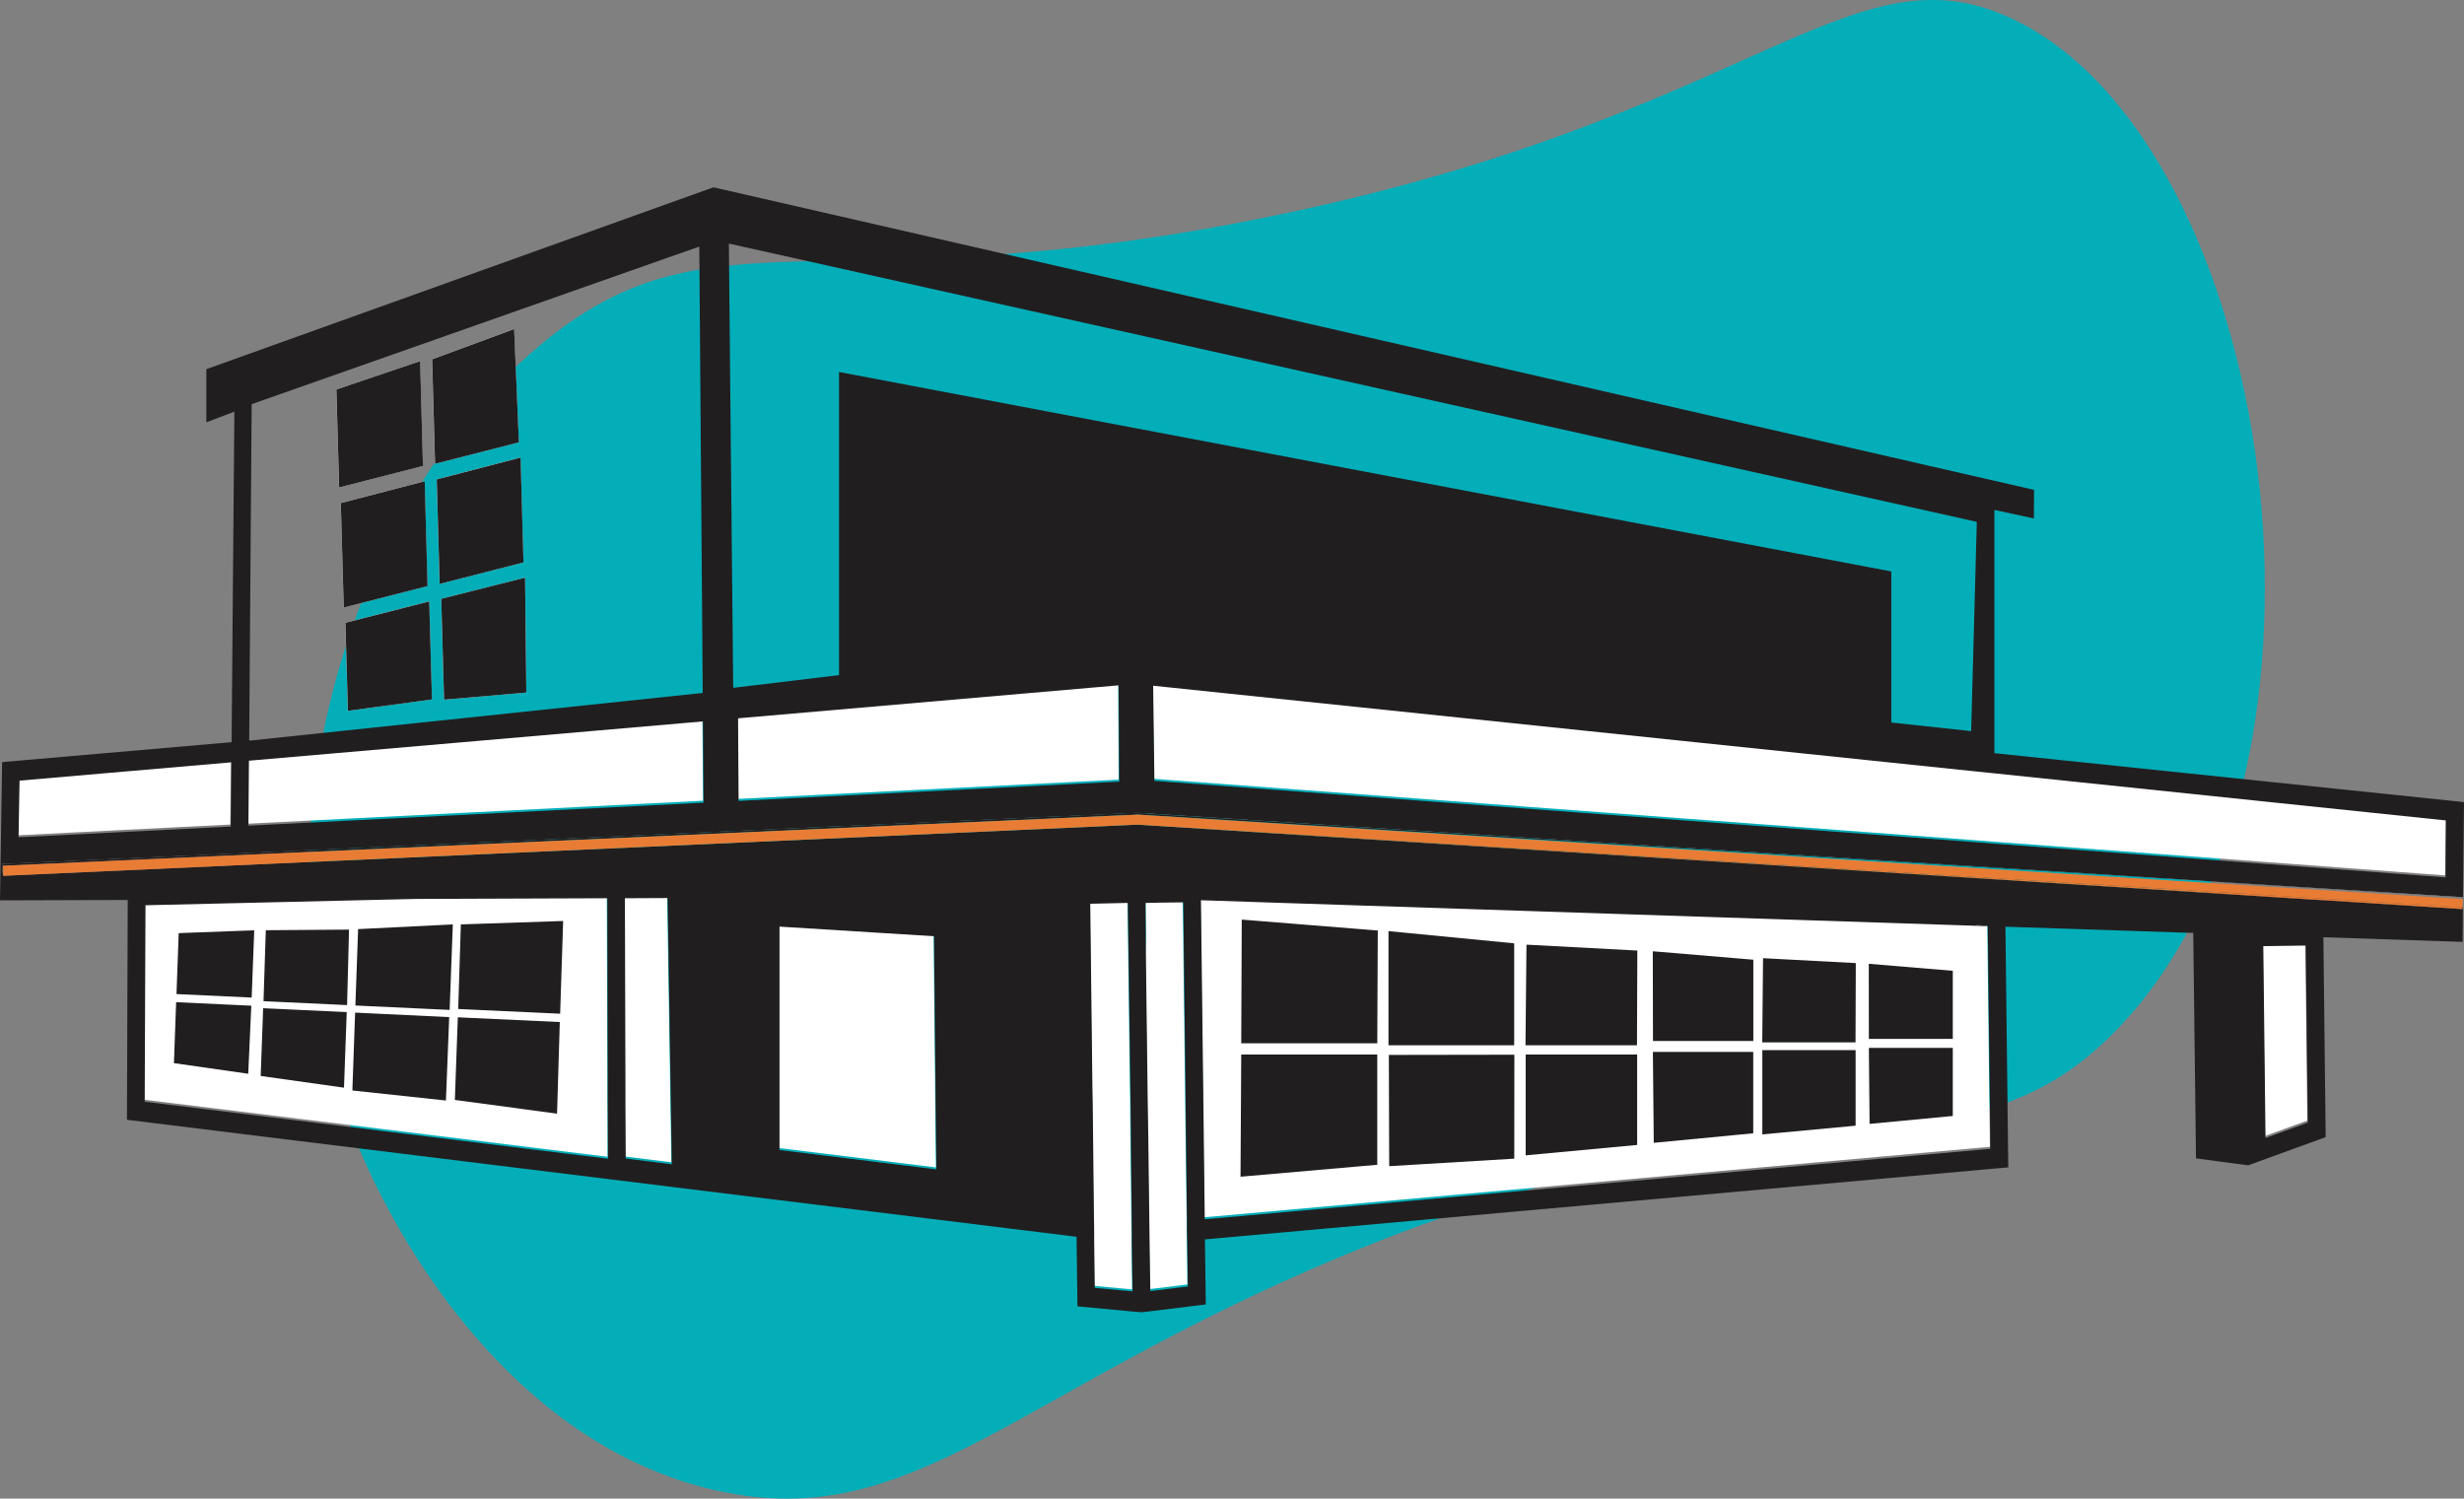
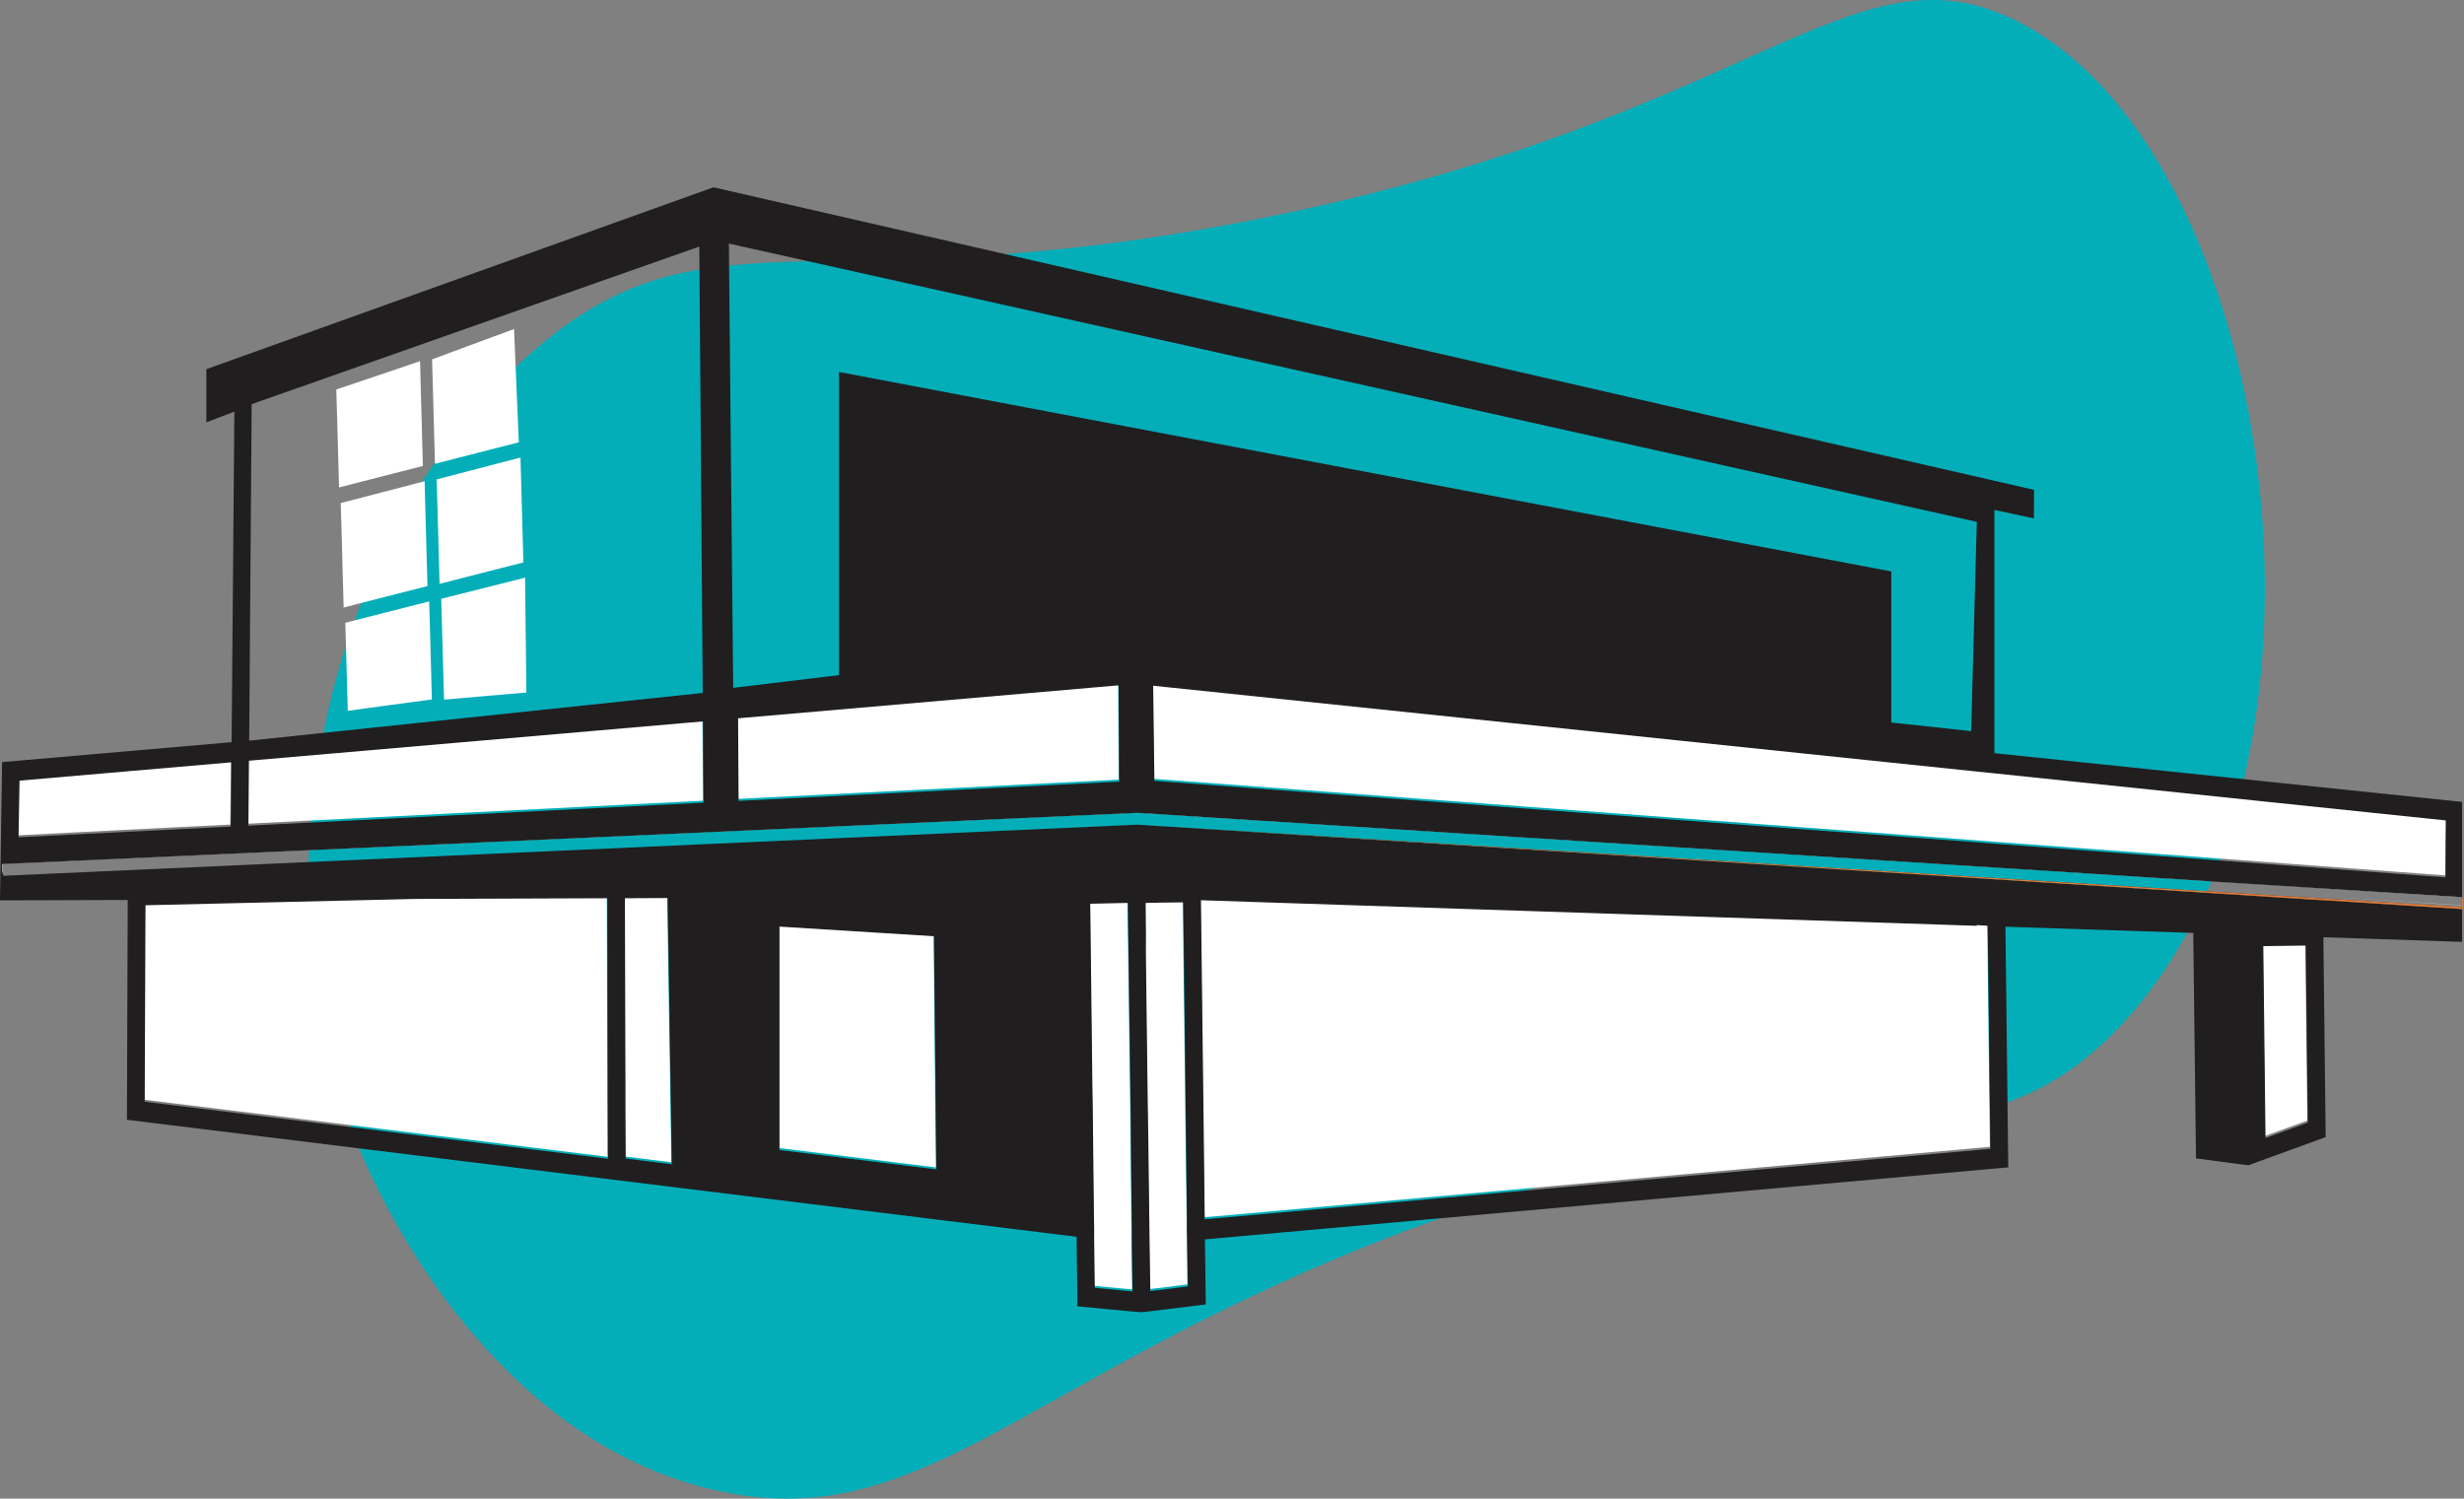
<svg xmlns="http://www.w3.org/2000/svg" fill="currentColor" viewBox="0 0 194 118">
  <rect x="0" y="0" width="194" height="118" fill="#808080" stroke="none" />
  <path fill="#03AEB9" d="M158.301 1.42c20.757 9.6 28.212 58.719 8.579 79.43-12.56 13.254-24.754 2.79-61.46 18.153-25.706 10.765-33.575 21.693-48.82 18.401-16.581-3.586-25.122-20.38-26.792-23.656-11.554-22.72-4.075-53.285 13.49-67.196 13.098-10.378 22.349-2.387 57.189-9.605C137.981 9.18 145.647-4.43 158.301 1.42Z" />
  <path fill="#fff" d="M33.072 28.436c-2.191.75-4.389 1.492-6.594 2.234.077 2.565.146 5.138.216 7.711h.007c2.198-.568 4.395-1.128 6.593-1.689-.076-2.754-.146-5.501-.222-8.256Zm.361 9.456c-2.197.576-4.402 1.144-6.607 1.72.042 1.366.084 2.74.118 4.113.035 1.365.077 2.739.111 4.112h.008c2.197-.568 4.395-1.129 6.593-1.69-.076-2.754-.153-5.5-.223-8.255Zm.466 13.323c-.034-1.287-.07-2.573-.11-3.86-2.192.56-4.397 1.121-6.601 1.682.062 2.312.132 4.617.194 6.93h.007c2.198-.3 4.41-.6 6.615-.892l-.105-3.86Zm6.573-25.305c-2.163.798-4.298 1.587-6.447 2.384h-.007l.23 8.225h.006c2.205-.569 4.389-1.13 6.594-1.69l-.376-8.919Zm.508 10.12c-2.198.575-4.403 1.144-6.594 1.72h-.007c.042 1.365.077 2.739.119 4.112.034 1.365.076 2.739.11 4.112h.008a1644.56 1644.56 0 0 1 6.593-1.689l-.23-8.256Zm.361 9.455c-2.197.56-4.395 1.113-6.593 1.665h-.007c.035 1.326.07 2.652.111 3.97.035 1.326.07 2.645.112 3.97h.007c2.156-.189 4.319-.378 6.468-.56-.028-3.015-.063-6.03-.098-9.045Zm0 0c-2.197.56-4.395 1.113-6.593 1.665h-.007c.035 1.326.07 2.652.111 3.97.035 1.326.07 2.645.112 3.97h.007c2.156-.189 4.319-.378 6.468-.56-.028-3.015-.063-6.03-.098-9.045Zm-.361-9.456c-2.198.576-4.403 1.145-6.594 1.72h-.007c.042 1.366.077 2.74.119 4.113.034 1.365.076 2.739.11 4.112h.008a1644.56 1644.56 0 0 1 6.593-1.689l-.23-8.256Zm-.508-10.119c-2.163.798-4.298 1.587-6.447 2.384h-.007l.23 8.225h.006c2.205-.569 4.389-1.13 6.594-1.69l-.376-8.919Zm-6.573 25.305c-.034-1.287-.07-2.573-.11-3.86-2.192.56-4.397 1.121-6.601 1.682.062 2.312.132 4.617.194 6.93h.007c2.198-.3 4.41-.6 6.615-.892l-.105-3.86Zm-.466-13.323c-2.197.576-4.402 1.144-6.607 1.72.042 1.366.084 2.74.118 4.113.035 1.365.077 2.739.111 4.112h.008c2.197-.568 4.395-1.129 6.593-1.69-.076-2.754-.153-5.5-.223-8.255Zm-.361-9.456c-2.191.75-4.389 1.492-6.594 2.234.077 2.565.146 5.138.216 7.711h.007c2.198-.568 4.395-1.128 6.593-1.689-.076-2.754-.146-5.501-.222-8.256Zm160.121 42.006-.695-.04-18.411-1.152-84.456-5.39v-.016h-.257L.125 67.877l.028.79h.056v.133h.014l-.028-.789 87.899-3.962.417-.016.285-.016h.216l.355-.023h.076l.118-.008h.14l.862.063 83.594 5.335 4.041.253 15.607.995v-.15l-.612-.04Zm-.702.75-8.965-.56 10.244.655v-.016l-.584-.032-.695-.047Zm-35.506-10.458-1.391-.142-64.836-6.756.097 7.49 64.739 4.838 1.391.11 35.527 2.653.041-4.483-35.568-3.71Zm24.517 13.56-3.346.047.174 15.107 3.332-1.215-.16-13.94Zm-25.039-1.523v-.04l-.869-.047v.055l-61.08-2.013.306 25.123 61.852-5.548-.209-17.53Zm-63.02 24.783-.014-.79v-.796l-.119-9.117-.014-1.578-.174-14.381-1.989.024h-.111l-.584.016H90.2l.028 2.612v.063c-.014.497-.035 1.003-.049 1.508.042 3.386.09 6.772.133 10.158l.055 4.144v.055l.16 12.029 2.956-.363-.042-3.584Zm-3.979-36.252v.016h.007v-.016h-.007Zm-.376 36.457v-.797l-.006-.087-.084-7.782v-.205l-.02-2.037-.022-1.578-.187-14.334h-.174c-.932.024-1.857.04-2.79.064l.168 14.27.02 1.578.105 8.95v.79l.014.797.048 3.86 2.97.276-.041-3.765Zm-1.05-43.955L58.076 56.4l.041 6.503L88.08 61.39l-.042-7.585ZM73.634 86.85c-.007-.52-.014-1.05-.014-1.578l-.083-8.35c-.014-1.122-.021-2.242-.035-3.363l-12.171-.758v17.593c1.182.142 2.357.292 3.54.434l8.812 1.09c-.014-1.69-.035-3.379-.049-5.068Zm-16.866-18.43v.064h.028v-.063h-.028Zm-1.46-11.776L19.564 59.74l-.042 5.115c11.949-.6 23.891-1.208 35.833-1.807l-.049-6.402Zm-2.525 30.222-.021-1.586-.237-14.728-3.366.015.049 14.728v1.58l.014 4.19 3.637.45-.076-4.649Zm-4.96.016v-1.587l-.048-14.728-15.01.056h-.11l-21.242.497-.055 15.47 36.473 4.491v-4.199h-.007Zm-6.482-41.398c-2.197.56-4.395 1.113-6.593 1.665h-.007c.035 1.326.07 2.652.111 3.97.035 1.326.07 2.645.112 3.97h.007c2.156-.189 4.319-.378 6.468-.56-.028-3.015-.063-6.03-.098-9.045Zm-.361-9.456c-2.198.576-4.403 1.145-6.594 1.72h-.007c.042 1.366.077 2.74.119 4.113.034 1.365.076 2.739.11 4.112h.008a1644.56 1644.56 0 0 1 6.593-1.689l-.23-8.256Zm-.508-10.119c-2.163.798-4.298 1.587-6.447 2.384h-.007l.23 8.225h.006c2.205-.569 4.389-1.13 6.594-1.69l-.376-8.919Zm-6.573 25.305c-.034-1.287-.07-2.573-.11-3.86-2.192.56-4.397 1.121-6.601 1.682.062 2.312.132 4.617.194 6.93h.007c2.198-.3 4.41-.6 6.615-.892l-.105-3.86Zm-.466-13.323c-2.197.576-4.402 1.144-6.607 1.72.042 1.366.084 2.74.118 4.113.035 1.365.077 2.739.111 4.112h.008c2.197-.568 4.395-1.129 6.593-1.69-.076-2.754-.153-5.5-.223-8.255Zm-.361-9.456c-2.191.75-4.389 1.492-6.594 2.234.077 2.565.146 5.138.216 7.711h.007c2.198-.568 4.395-1.128 6.593-1.689-.076-2.754-.146-5.501-.222-8.256ZM1.495 61.31l-.07 4.46c5.572-.285 11.143-.569 16.707-.845l.049-5.06L1.495 61.31Z" />
-   <path fill="#211E1F" d="M89.666 64.017v-.016h-.258L.167 68.035l.028.79h.048l-.013-.656h.006l87.9-3.962.41-.016.292-.016h.209l.355-.023h.076v-.016h.07l.055.008h.14v.007l.862.056.334.016 83.183 5.185-84.456-5.39Zm103.555 7.38-.696-.047-8.965-.56 10.245.654v-.015l-.584-.032Zm.682.04h-.056v2.723h.042l.028-2.92-.014.197Zm-.056-8.296v7.498h.07l.083-7.482-.153-.016ZM90.243 71.09c.077.007.153 0 .237 0h-.237Zm65.392 1.752v.055l.87.031v-.04l-.87-.046Z" />
-   <path fill="#211E1F" d="M193.805 71.429v.016l-10.245-.656-1.822-.11-90.793-5.66 90.863 5.794 1.829.11 10.21.656v-.15h-.042ZM89.457 52.265h.007l-.007-.008v.008Z" />
+   <path fill="#211E1F" d="M193.805 71.429v.016l-10.245-.656-1.822-.11-90.793-5.66 90.863 5.794 1.829.11 10.21.656v-.15h-.042M89.457 52.265h.007l-.007-.008v.008Z" />
  <path fill="#211E1F" d="m174.122 69.408 18.417 1.153.696.039.612.04V63.14l-36.821-3.836V40.15c1.037.221 2.073.45 3.109.671.007-.75.007-1.5.014-2.25L56.184 14.75l-.522.181-39.415 14.137v4.183l2.205-.837-.216 26.023-18.07 1.57L0 70.893l10.057-.031-.062 17.308 74.767 9.212.07 5.477 4.354.411.71.055.688-.079 4.354-.537-.07-5.122 62.597-5.612.653-.055-.222-18.951 14.786.49.216 17.75c1.363.19 2.74.363 4.111.545h.02l.049-.024 6.03-2.194-.181-15.738 10.92.363v-2.581l-10.21-.655-1.829-.11-90.862-5.794-1.364-.087h-.048L.786 68.935l-.466.023H.25v-.134H.195l-.028-.79 89.241-4.025h.258l84.456 5.391v.008Zm7.421 5.044.16 13.939-3.331 1.215-.174-15.107 3.345-.047Zm-25.908-1.555v-.055l.87.047v.04l.167 14.08.034 3.45-61.852 5.548-.104-8.998-.02-1.578-.175-14.547 61.08 2.013Zm-65.392-1.8.237-.008h.577l.118-.015 1.99-.024.173 14.38.014 1.58.104 9.115v.798l.021.789.049 3.583-2.956.363-.056-3.686-.104-8.342v-.055l-.042-2.566-.02-1.578-.126-10.158c-.007-1.39-.028-2.787-.035-4.176h.056Zm-1.614 0h.174c.07 4.775.126 9.559.195 14.334l.02 1.578.022 2.037v.205l.076 7.782v.884l.056 3.765-2.977-.276-.048-3.86v-.797l-.014-.79-.098-8.95-.028-1.578-.167-14.27c.94-.024 1.858-.04 2.79-.064ZM61.372 72.96l12.172.758c.014 1.12.02 2.241.028 3.362.034 2.786.055 5.572.083 8.35 0 .53.007 1.058.014 1.58.02 1.688.042 3.377.056 5.066-2.935-.363-5.884-.726-8.813-1.089-1.189-.142-2.364-.292-3.54-.434V72.96Zm-8.805-2.25.23 14.729.027 1.586.07 4.649-3.63-.45-.022-4.191v-1.579l-.041-14.728 3.366-.016Zm-41.112.569 21.241-.498h.105l15.016-.055.034 14.728v1.587l.021 4.199-36.48-4.491.063-15.47Zm6.712-6.196c-5.564.276-11.135.56-16.706.844l.076-4.46 16.686-1.444-.056 5.06Zm1.648-33.26c11.747-4.137 23.502-8.272 35.242-12.408l.271 35.147c-11.893 1.255-23.8 2.51-35.708 3.757.063-8.833.126-17.665.195-26.497Zm-.257 33.189.042-5.115 35.75-3.094.04 6.401c-11.934.6-23.883 1.208-35.832 1.808Zm173.03-.41-.042 4.483-35.52-2.652-1.391-.111-64.745-4.838-.097-7.49 64.842 6.756 1.391.142 35.562 3.71Zm-134.436-1.54-.042-6.503 29.963-2.597.049 7.585-29.97 1.515Zm31.236-10.797.02-.008h-.02v.008Zm.076 0h-.042l.042-.008v.008Zm.049 9.21h-.014v-.015h.014v.016ZM66.06 29.29v23.86h.07c-2.588.308-5.384.647-8.402 1.01-.111-11.658-.237-23.323-.341-34.981 32.745 7.3 65.497 14.61 98.255 21.91-.153 5.494-.299 10.987-.445 16.48-2.163-.228-4.256-.457-6.287-.678V44.995L66.06 29.29Z" />
  <path fill="#211E1F" d="M89.464 52.257v.008h-.007l-.035-.008h.042Z" />
-   <path fill="#E97C34" d="M193.847 70.79v.639h-.042l-.584-.032-.696-.047-8.965-.56-1.822-.111-90.793-5.66-1.363-.086h-.048L.786 68.935l-.466.023-.063.001-.02-.79 87.899-3.962.41-.016.292-.016.209-.007.355-.017.076-.007h.125l.14.007.862.056 83.594 5.336 4.041.253 15.607.994Z" />
  <path fill="#E97C34" d="m88.136 64.207.702-.032-.285.016-.417.016ZM88.838 64.175l.64-.03-.076.007-.355.016-.209.007ZM89.744 64.136v.016l-.14-.008.14-.008ZM89.478 64.136l.07.008h-.07v-.008ZM193.91 70.797l-.021.64-.007.126v.016h-.035l-10.21-.655-1.829-.11-90.862-5.794 90.792 5.659 1.822.11 8.965.56.696.048.584.032h.042v-.639l.063.007Z" />
-   <path fill="#211E1F" d="M33.663 46.148c-2.198.56-4.396 1.12-6.6 1.689l-.23-8.224c2.198-.577 4.403-1.145 6.607-1.721.07 2.755.146 5.501.223 8.256ZM34.01 55.075c-2.204.292-4.416.592-6.62.892-.063-2.313-.133-4.618-.195-6.93l6.6-1.681c.077 2.572.146 5.146.216 7.719ZM41.216 44.285c-2.198.56-4.402 1.12-6.6 1.69l-.23-8.225c2.198-.576 4.403-1.145 6.6-1.72l.23 8.255ZM33.301 36.692c-2.198.56-4.395 1.121-6.6 1.69-.07-2.574-.14-5.147-.216-7.712 2.198-.742 4.396-1.484 6.594-2.234.076 2.755.146 5.502.222 8.256ZM40.855 34.83c-2.198.56-4.396 1.12-6.6 1.689l-.23-8.225c2.149-.797 4.298-1.586 6.454-2.384l.376 8.92ZM41.439 54.53c-2.156.182-4.32.371-6.475.56-.077-2.644-.154-5.288-.223-7.94 2.198-.552 4.403-1.105 6.6-1.665.035 3.015.07 6.03.098 9.045ZM14.07 73.473c1.982-.071 3.965-.142 5.947-.221-.07 1.768-.132 3.528-.202 5.296l-5.919-.276.174-4.799ZM20.928 73.244l6.552-.047c-.049 1.98-.105 3.962-.153 5.943l-6.58-.308c.063-1.862.118-3.725.181-5.588ZM28.203 73.157c2.483-.126 4.966-.252 7.45-.37l-.251 6.732-7.421-.347.215-6.015h.007ZM36.285 72.786c2.685-.087 5.37-.181 8.054-.268l-.236 7.3-8.027-.37.209-6.654v-.008ZM13.869 78.911l5.918.276c-.083 1.784-.16 3.576-.243 5.36-1.948-.277-3.902-.56-5.85-.837l.175-4.799ZM20.72 79.385l6.579.308c-.07 1.98-.14 3.962-.216 5.95l-6.558-.923.194-5.335ZM27.96 79.732l7.407.355c-.084 2.187-.174 4.38-.257 6.567-2.456-.26-4.91-.529-7.366-.79.07-2.044.146-4.088.216-6.132ZM36.048 80.103l8.027.371c-.07 2.407-.146 4.807-.216 7.214-2.684-.363-5.362-.718-8.047-1.081l.236-6.512v.008ZM138.039 75.565l-7.908-.663c0 2.352.007 4.712.014 7.064h7.901v-6.41l-.007.009ZM128.914 74.846c-2.908-.157-5.815-.308-8.729-.465-.028 2.644-.056 5.28-.077 7.924h8.778c.007-2.486.021-4.972.028-7.459ZM119.225 74.278c-3.304-.324-6.607-.64-9.904-.963v8.99h9.897v-8.027h.007ZM108.479 73.268c-3.568-.284-7.142-.576-10.71-.86l-.042 9.74h10.711l.041-8.88ZM138.039 82.826h-7.901c.021 2.384.042 4.767.069 7.159 2.609-.253 5.224-.497 7.832-.75v-6.409ZM128.9 83.031h-8.778v7.94c2.928-.276 5.857-.544 8.778-.82v-7.12ZM119.232 83.047c-3.297 0-6.586.008-9.883.016.007 2.92.021 5.84.028 8.76 3.283-.196 6.565-.394 9.848-.591 0-2.731 0-5.454.007-8.185ZM108.438 83.031H97.727c-.021 3.205-.042 6.417-.056 9.622 3.589-.316 7.178-.624 10.767-.94v-8.682ZM153.751 76.44l-6.615-.552c0 1.973 0 3.939.007 5.912h6.608v-5.36ZM146.114 75.833c-2.435-.126-4.869-.26-7.303-.387l-.063 6.63h7.345l.021-6.243ZM153.751 82.51h-6.608c.021 1.997.035 3.994.056 5.983 2.184-.205 4.368-.418 6.552-.623v-5.36ZM146.1 82.684h-7.345v6.638l7.345-.687v-5.951Z" />
</svg>